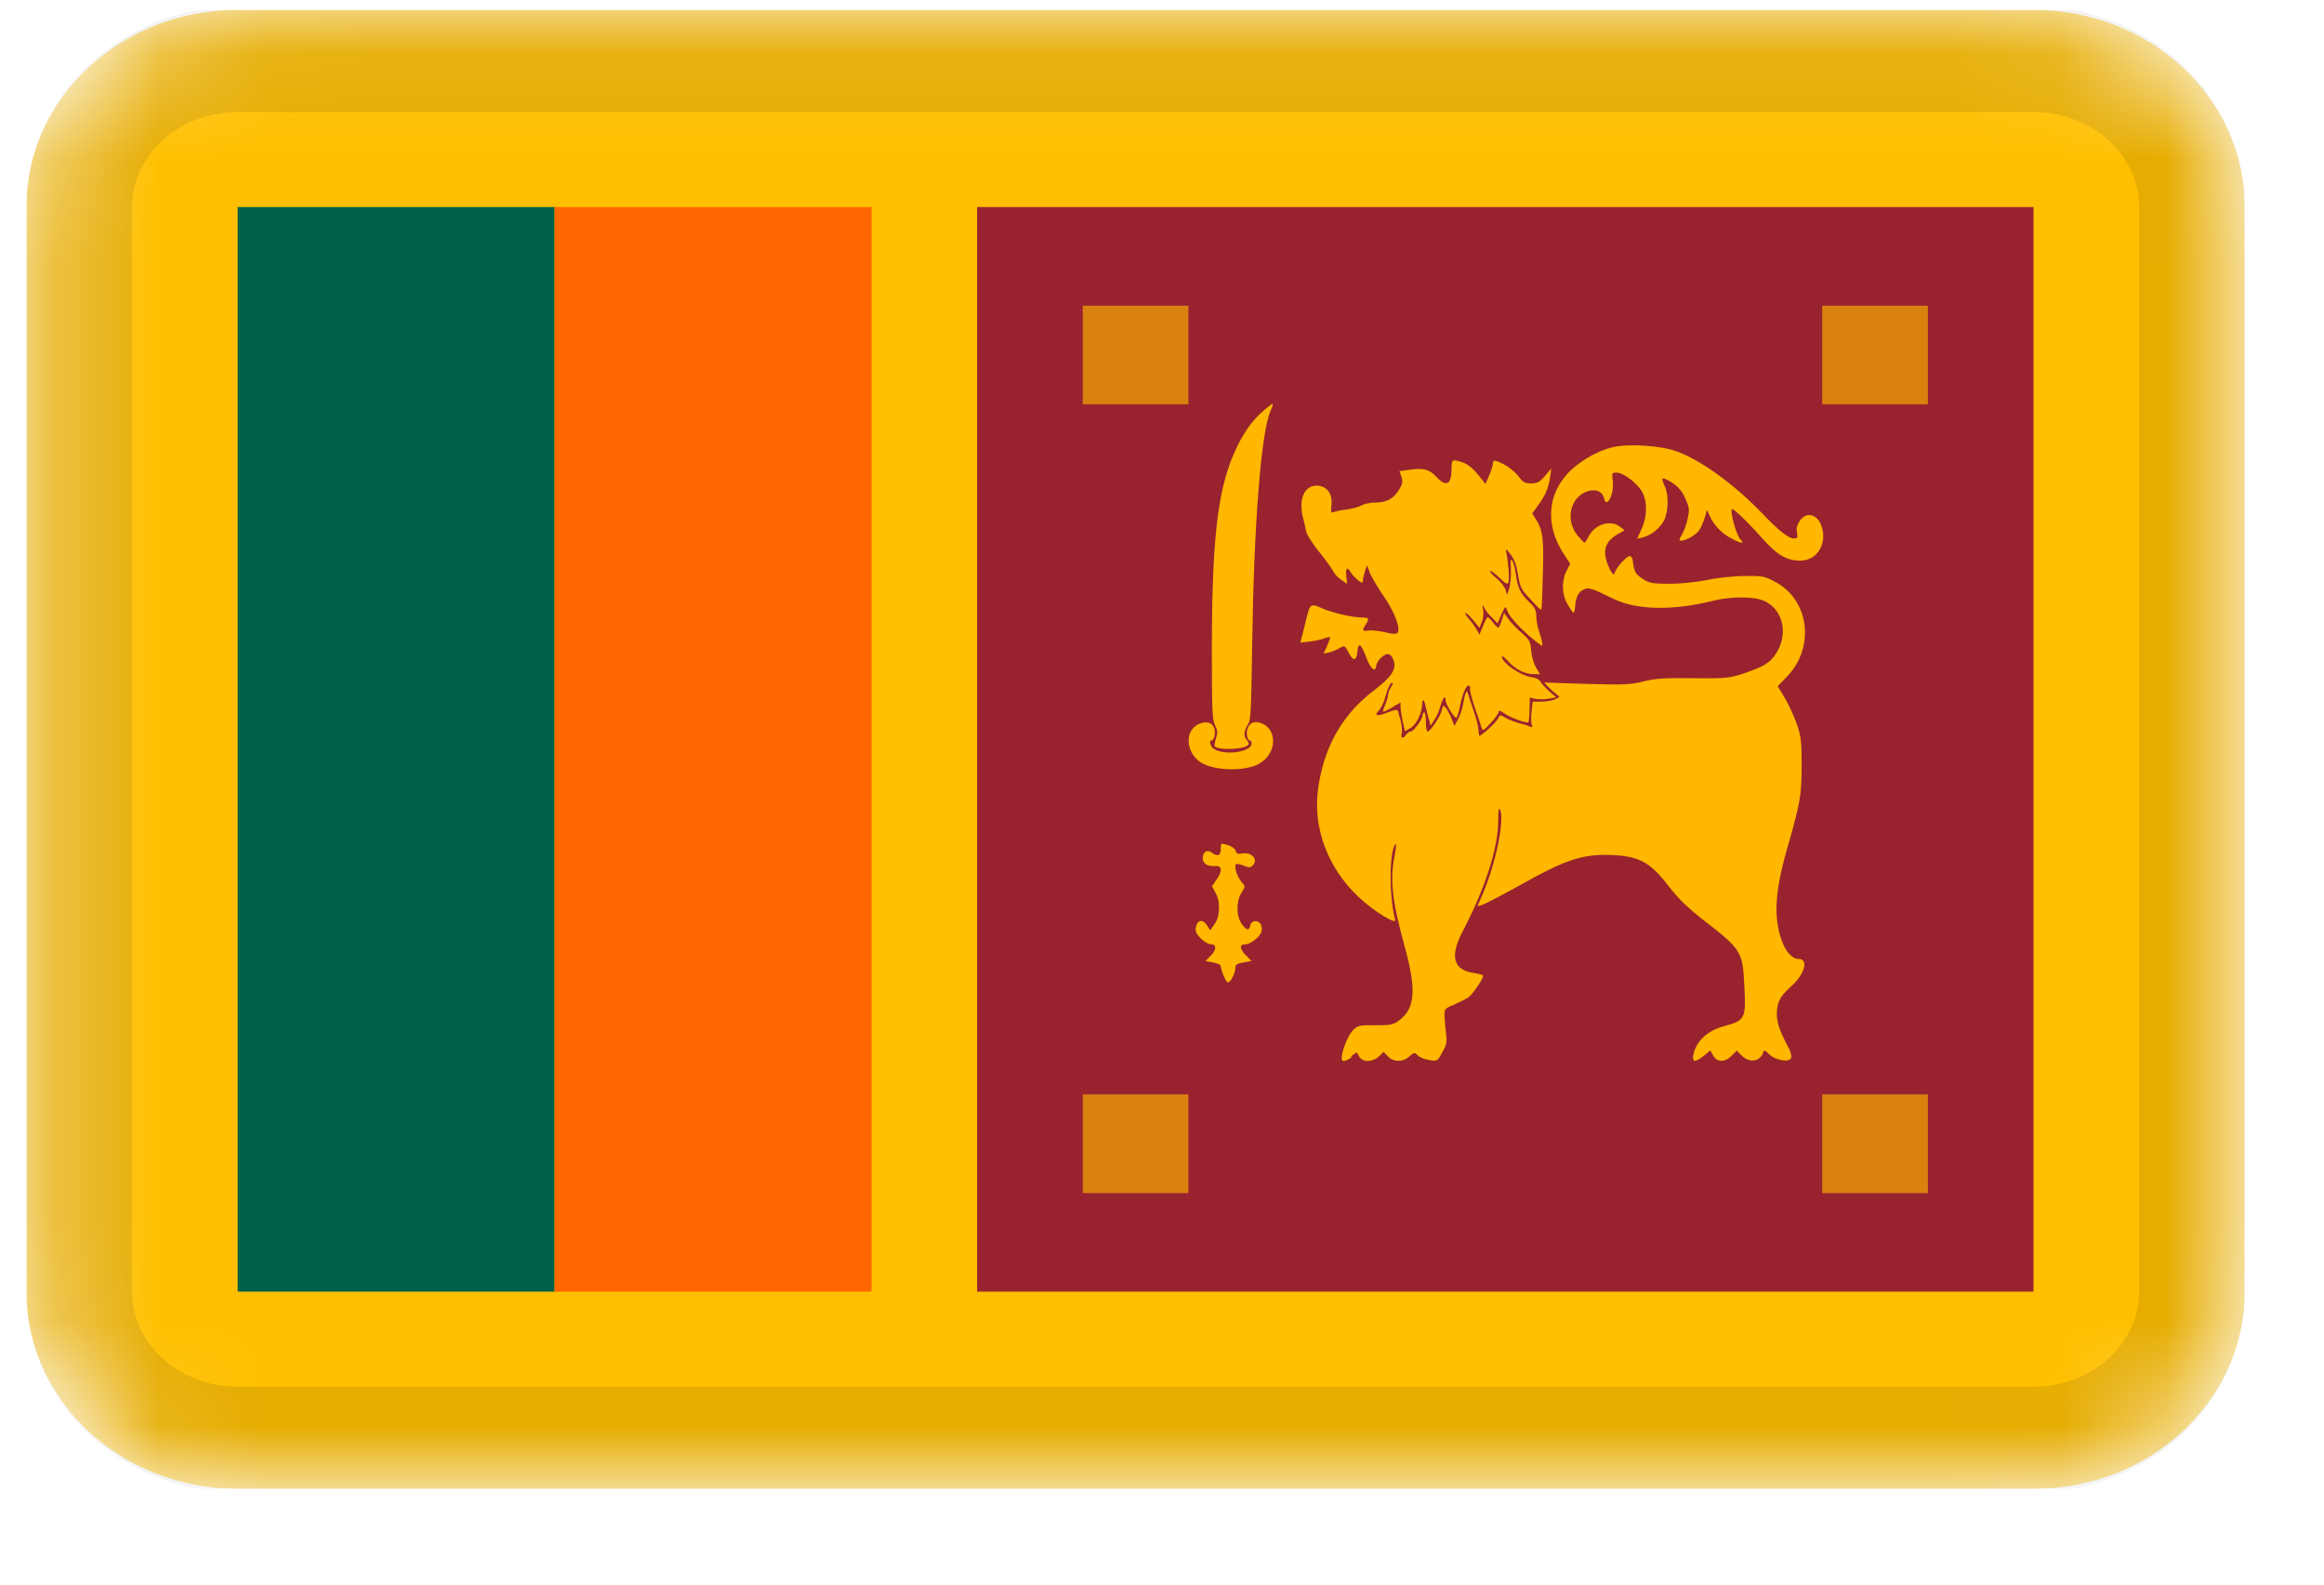
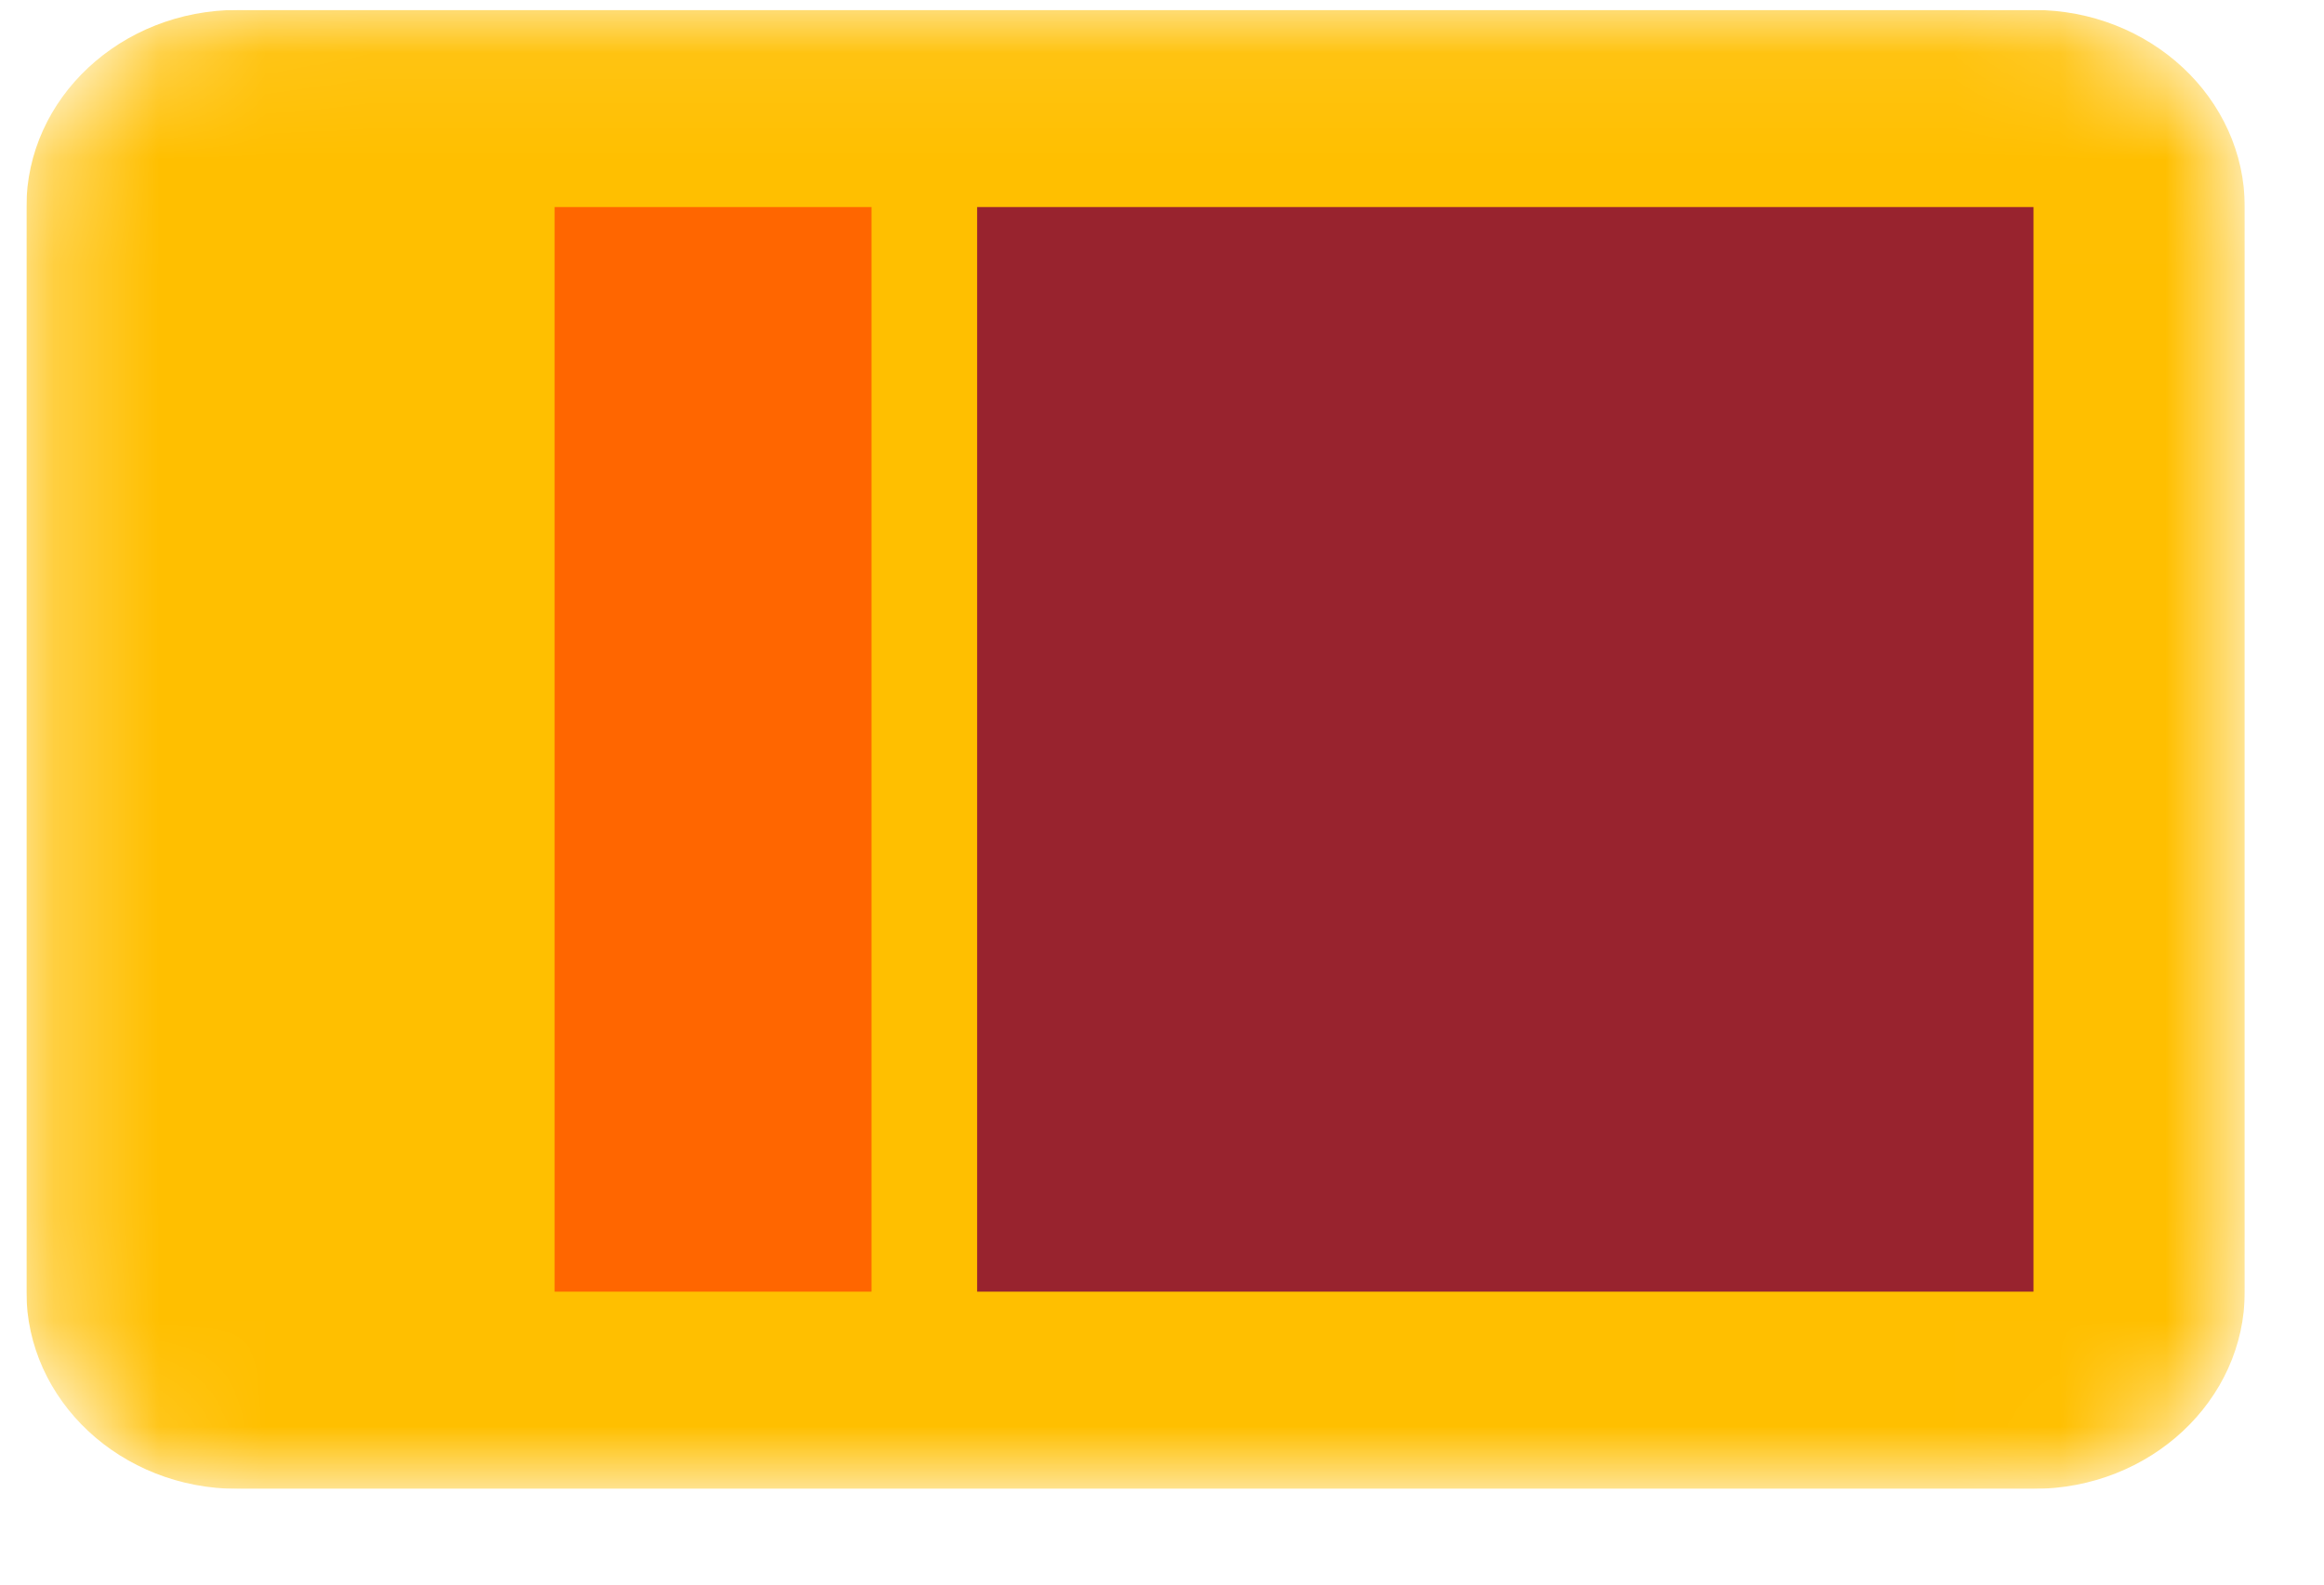
<svg xmlns="http://www.w3.org/2000/svg" viewBox="0 0 22 15" fill="none">
  <g clip-path="url(#clip0_1_86056)">
    <mask id="mask0_1_86056" style="mask-type:alpha" maskUnits="userSpaceOnUse" x="0" y="0" width="22" height="15">
      <path d="M19.25 0.094H2.25C1.145 0.094 0.25 0.929 0.25 1.96V12.227C0.25 13.258 1.145 14.094 2.25 14.094H19.25C20.355 14.094 21.25 13.258 21.25 12.227V1.96C21.25 0.929 20.355 0.094 19.25 0.094Z" fill="white" />
    </mask>
    <g mask="url(#mask0_1_86056)">
      <path d="M19.25 0.094H2.25C1.145 0.094 0.25 0.929 0.25 1.96V12.227C0.25 13.258 1.145 14.094 2.25 14.094H19.25C20.355 14.094 21.25 13.258 21.25 12.227V1.96C21.25 0.929 20.355 0.094 19.25 0.094Z" fill="#FFBF00" />
-       <path fill-rule="evenodd" clip-rule="evenodd" d="M2.25 1.96H5.25V12.227H2.25V1.96Z" fill="#00614A" />
      <path fill-rule="evenodd" clip-rule="evenodd" d="M5.25 1.96H8.25V12.227H5.25V1.96Z" fill="#FF6600" />
      <path fill-rule="evenodd" clip-rule="evenodd" d="M9.25 1.96H19.25V12.227H9.25V1.96Z" fill="#98232E" />
-       <path fill-rule="evenodd" clip-rule="evenodd" d="M12.786 10.002L12.844 9.961L12.867 10.002C12.9 10.058 12.992 10.056 13.052 10.002L13.098 9.958L13.139 10C13.188 10.056 13.283 10.056 13.342 10C13.386 9.961 13.393 9.96 13.421 9.991C13.437 10.008 13.486 10.028 13.528 10.034C13.607 10.048 13.608 10.047 13.653 9.962C13.694 9.891 13.698 9.863 13.69 9.794C13.684 9.747 13.677 9.674 13.675 9.63C13.672 9.55 13.672 9.549 13.767 9.509C13.816 9.487 13.877 9.457 13.899 9.442C13.937 9.418 14.04 9.267 14.04 9.237C14.04 9.229 13.999 9.218 13.95 9.21C13.755 9.182 13.722 9.052 13.85 8.809C14.056 8.415 14.181 8.03 14.182 7.784C14.182 7.675 14.188 7.638 14.2 7.663C14.245 7.759 14.162 8.167 14.037 8.461L13.986 8.579L14.034 8.565C14.06 8.556 14.217 8.475 14.382 8.383C14.832 8.131 14.986 8.08 15.278 8.095C15.523 8.108 15.627 8.167 15.799 8.392C15.89 8.51 15.979 8.595 16.139 8.72C16.483 8.987 16.497 9.01 16.512 9.323C16.529 9.641 16.523 9.659 16.328 9.712C16.163 9.756 16.058 9.852 16.03 9.985C16.017 10.057 16.047 10.06 16.131 9.993L16.191 9.944L16.218 9.993C16.255 10.058 16.331 10.058 16.393 9.993L16.441 9.946L16.488 9.993C16.564 10.067 16.666 10.05 16.694 9.955C16.698 9.938 16.713 9.944 16.744 9.976C16.799 10.036 16.939 10.062 16.956 10.013C16.962 9.996 16.95 9.952 16.93 9.916C16.849 9.763 16.823 9.689 16.82 9.606C16.82 9.49 16.848 9.434 16.954 9.339C17.084 9.224 17.125 9.078 17.026 9.078C16.966 9.078 16.904 9.01 16.866 8.901C16.787 8.681 16.802 8.434 16.921 8.023C17.041 7.603 17.055 7.529 17.055 7.249C17.055 7.022 17.052 6.983 17.011 6.858C16.985 6.784 16.933 6.67 16.896 6.608L16.829 6.496L16.916 6.405C17.183 6.13 17.13 5.681 16.806 5.509C16.709 5.455 16.684 5.45 16.512 5.453C16.409 5.453 16.253 5.47 16.163 5.49C16.07 5.509 15.916 5.526 15.81 5.526C15.643 5.526 15.614 5.522 15.55 5.479C15.482 5.434 15.47 5.414 15.457 5.311C15.456 5.289 15.444 5.268 15.431 5.264C15.409 5.255 15.302 5.367 15.287 5.419C15.28 5.443 15.273 5.442 15.251 5.41C15.236 5.387 15.214 5.335 15.204 5.296C15.177 5.195 15.21 5.119 15.303 5.063L15.379 5.02L15.336 4.986C15.246 4.917 15.094 4.964 15.039 5.079C15.023 5.11 15.005 5.137 15.001 5.137C14.995 5.137 14.966 5.107 14.934 5.069C14.819 4.929 14.858 4.72 15.014 4.656C15.097 4.622 15.169 4.648 15.184 4.716C15.207 4.821 15.28 4.684 15.268 4.56C15.258 4.477 15.258 4.474 15.305 4.474C15.368 4.474 15.505 4.578 15.547 4.66C15.598 4.754 15.592 4.903 15.537 5.013L15.498 5.1L15.552 5.087C15.632 5.066 15.711 5.003 15.752 4.928C15.793 4.848 15.799 4.692 15.761 4.607C15.725 4.526 15.729 4.514 15.781 4.542C15.873 4.589 15.921 4.639 15.959 4.729C15.992 4.808 15.995 4.827 15.976 4.911C15.966 4.962 15.941 5.029 15.922 5.06C15.893 5.109 15.893 5.118 15.915 5.118C15.959 5.118 16.05 5.066 16.082 5.024C16.099 5.002 16.122 4.95 16.136 4.905L16.159 4.827L16.186 4.886C16.224 4.97 16.296 5.048 16.386 5.095C16.483 5.148 16.523 5.151 16.473 5.103C16.439 5.07 16.375 4.841 16.395 4.82C16.404 4.807 16.537 4.932 16.684 5.098C16.826 5.257 16.915 5.307 17.044 5.307C17.212 5.307 17.308 5.128 17.235 4.959C17.189 4.86 17.093 4.847 17.037 4.931C17.011 4.97 17.003 5.001 17.011 5.041C17.02 5.092 17.017 5.097 16.98 5.097C16.93 5.097 16.837 5.023 16.669 4.847C16.412 4.581 16.099 4.355 15.873 4.273C15.729 4.219 15.419 4.198 15.274 4.232C15.114 4.267 14.924 4.381 14.822 4.503C14.639 4.717 14.637 5.002 14.815 5.262L14.864 5.337L14.831 5.402C14.78 5.499 14.784 5.629 14.841 5.724C14.866 5.766 14.89 5.801 14.896 5.801C14.902 5.801 14.909 5.773 14.911 5.74C14.915 5.656 14.944 5.6 14.995 5.579C15.039 5.558 15.068 5.568 15.273 5.668C15.488 5.776 15.841 5.782 16.216 5.687C16.401 5.642 16.619 5.645 16.715 5.695C16.89 5.786 16.93 6.023 16.802 6.203C16.745 6.28 16.692 6.311 16.512 6.373C16.373 6.42 16.341 6.423 16.029 6.42C15.761 6.416 15.665 6.423 15.556 6.451C15.438 6.481 15.367 6.484 15.018 6.474L14.617 6.461L14.662 6.507C14.685 6.532 14.722 6.563 14.739 6.576C14.768 6.596 14.768 6.599 14.723 6.619C14.695 6.633 14.637 6.642 14.592 6.642H14.509L14.499 6.73C14.493 6.778 14.493 6.832 14.499 6.854C14.509 6.885 14.507 6.888 14.479 6.877C14.463 6.868 14.415 6.854 14.373 6.843C14.332 6.831 14.275 6.81 14.248 6.793C14.203 6.765 14.198 6.765 14.181 6.802C14.166 6.836 14.027 6.965 14.005 6.965C14.002 6.965 13.998 6.94 13.995 6.909C13.995 6.879 13.976 6.8 13.951 6.733C13.93 6.668 13.905 6.595 13.899 6.573C13.889 6.539 13.886 6.537 13.874 6.563C13.867 6.579 13.857 6.624 13.851 6.663C13.845 6.701 13.825 6.766 13.805 6.803L13.768 6.872L13.745 6.813C13.722 6.749 13.681 6.682 13.665 6.682C13.661 6.682 13.652 6.703 13.646 6.729C13.636 6.78 13.539 6.925 13.515 6.925C13.505 6.925 13.498 6.884 13.498 6.834C13.498 6.784 13.492 6.744 13.482 6.744C13.473 6.744 13.466 6.756 13.466 6.772C13.466 6.809 13.383 6.924 13.355 6.924C13.342 6.924 13.323 6.937 13.312 6.954C13.281 6.997 13.257 6.991 13.268 6.944C13.275 6.921 13.271 6.87 13.261 6.828L13.233 6.73C13.229 6.715 13.2 6.718 13.137 6.744C13.036 6.784 13.002 6.777 13.053 6.725C13.073 6.706 13.104 6.643 13.118 6.583C13.134 6.523 13.159 6.471 13.172 6.465C13.191 6.459 13.19 6.467 13.168 6.504C13.152 6.53 13.139 6.565 13.139 6.582C13.139 6.599 13.127 6.638 13.113 6.671C13.098 6.704 13.089 6.733 13.092 6.736C13.097 6.741 13.134 6.723 13.178 6.697L13.258 6.65V6.692C13.258 6.716 13.268 6.776 13.278 6.829L13.3 6.922L13.354 6.891C13.409 6.859 13.463 6.746 13.463 6.66C13.463 6.615 13.482 6.622 13.491 6.669L13.518 6.781L13.543 6.869L13.579 6.813C13.6 6.782 13.627 6.722 13.637 6.679C13.658 6.606 13.685 6.575 13.685 6.628C13.685 6.667 13.771 6.805 13.787 6.794C13.796 6.788 13.812 6.736 13.822 6.678C13.847 6.557 13.884 6.475 13.909 6.492C13.919 6.499 13.921 6.51 13.916 6.52C13.912 6.529 13.931 6.608 13.96 6.695C13.991 6.782 14.021 6.87 14.025 6.889C14.036 6.922 14.046 6.917 14.107 6.849C14.148 6.807 14.181 6.76 14.185 6.745C14.191 6.722 14.2 6.723 14.236 6.75C14.286 6.789 14.456 6.853 14.469 6.836C14.473 6.83 14.479 6.775 14.479 6.715L14.482 6.603L14.531 6.615C14.559 6.622 14.614 6.621 14.656 6.615L14.732 6.601L14.665 6.543C14.629 6.511 14.591 6.47 14.582 6.451C14.572 6.433 14.537 6.414 14.502 6.411C14.399 6.4 14.217 6.274 14.217 6.215C14.217 6.203 14.242 6.222 14.274 6.257C14.341 6.334 14.435 6.382 14.518 6.382H14.579L14.541 6.321C14.52 6.283 14.499 6.216 14.495 6.159C14.488 6.071 14.479 6.057 14.405 5.991C14.36 5.952 14.303 5.893 14.28 5.861L14.238 5.802L14.216 5.872C14.204 5.911 14.188 5.942 14.184 5.942C14.178 5.942 14.153 5.919 14.133 5.892C14.111 5.864 14.088 5.842 14.084 5.842C14.076 5.842 14.057 5.879 14.039 5.926L14.005 6.007L13.979 5.961C13.964 5.933 13.931 5.888 13.905 5.858C13.877 5.826 13.863 5.802 13.873 5.802C13.883 5.802 13.916 5.834 13.947 5.872L14.005 5.943L14.027 5.891C14.04 5.861 14.046 5.813 14.04 5.775C14.03 5.719 14.031 5.717 14.05 5.751C14.059 5.774 14.092 5.817 14.123 5.845L14.177 5.901L14.213 5.817C14.251 5.733 14.252 5.733 14.268 5.781C14.29 5.849 14.453 6.015 14.591 6.11C14.611 6.125 14.602 6.073 14.563 5.956C14.553 5.925 14.543 5.869 14.543 5.832C14.543 5.776 14.531 5.751 14.473 5.696C14.392 5.618 14.366 5.563 14.35 5.437C14.344 5.386 14.329 5.329 14.318 5.311C14.3 5.283 14.297 5.299 14.303 5.393C14.305 5.458 14.297 5.537 14.287 5.57L14.267 5.63L14.251 5.58C14.241 5.552 14.204 5.505 14.165 5.472C14.126 5.442 14.101 5.411 14.105 5.404C14.111 5.399 14.15 5.427 14.193 5.468C14.258 5.53 14.273 5.537 14.28 5.51C14.29 5.477 14.28 5.336 14.261 5.239C14.251 5.189 14.251 5.189 14.3 5.248C14.336 5.295 14.355 5.347 14.37 5.441C14.39 5.559 14.4 5.581 14.489 5.674C14.541 5.733 14.588 5.777 14.591 5.773C14.595 5.769 14.601 5.62 14.605 5.442C14.616 5.101 14.605 5.02 14.539 4.914L14.505 4.86L14.557 4.788C14.627 4.695 14.659 4.62 14.674 4.518L14.685 4.434L14.626 4.505C14.575 4.563 14.553 4.576 14.495 4.576C14.438 4.576 14.415 4.565 14.379 4.514C14.332 4.453 14.251 4.395 14.172 4.366C14.143 4.357 14.133 4.361 14.133 4.385C14.133 4.404 14.117 4.454 14.098 4.499L14.062 4.581L13.989 4.49C13.943 4.434 13.889 4.391 13.848 4.378C13.745 4.344 13.741 4.347 13.741 4.443C13.741 4.586 13.691 4.613 13.601 4.518C13.534 4.443 13.476 4.428 13.348 4.446L13.248 4.46L13.268 4.516C13.281 4.562 13.277 4.581 13.245 4.634C13.194 4.72 13.126 4.757 13.021 4.757C12.973 4.757 12.914 4.77 12.887 4.785C12.863 4.799 12.8 4.817 12.748 4.823C12.695 4.829 12.64 4.841 12.624 4.848C12.601 4.859 12.598 4.85 12.604 4.781C12.617 4.674 12.559 4.597 12.464 4.597C12.345 4.597 12.29 4.73 12.336 4.907C12.347 4.94 12.357 4.995 12.363 5.025C12.37 5.058 12.422 5.145 12.491 5.228C12.555 5.308 12.614 5.391 12.624 5.413C12.634 5.434 12.668 5.469 12.697 5.489L12.752 5.527L12.745 5.455C12.738 5.374 12.752 5.361 12.786 5.417C12.799 5.439 12.829 5.471 12.855 5.492C12.896 5.522 12.902 5.523 12.902 5.496C12.902 5.477 12.911 5.44 12.921 5.408L12.941 5.352L12.97 5.429C12.989 5.471 13.046 5.567 13.098 5.643C13.2 5.788 13.262 5.951 13.23 5.989C13.217 6.004 13.182 6.003 13.111 5.985C13.053 5.972 12.983 5.964 12.954 5.969C12.895 5.978 12.892 5.969 12.928 5.913C12.966 5.854 12.96 5.845 12.884 5.845C12.797 5.845 12.582 5.793 12.499 5.751C12.419 5.714 12.399 5.723 12.377 5.817L12.334 5.989L12.31 6.083L12.398 6.073C12.445 6.067 12.508 6.055 12.534 6.044C12.562 6.034 12.588 6.029 12.591 6.031C12.594 6.035 12.581 6.073 12.563 6.114L12.53 6.188L12.585 6.175C12.614 6.168 12.659 6.149 12.684 6.134C12.729 6.108 12.732 6.11 12.767 6.178C12.809 6.262 12.842 6.259 12.85 6.169C12.857 6.077 12.883 6.091 12.93 6.213C12.973 6.331 13.02 6.372 13.027 6.303C13.03 6.281 13.053 6.242 13.081 6.219C13.133 6.172 13.174 6.187 13.195 6.26C13.22 6.335 13.168 6.413 13.015 6.529C12.706 6.76 12.527 7.078 12.476 7.481C12.43 7.845 12.573 8.222 12.863 8.493C13.001 8.623 13.22 8.759 13.207 8.707C13.149 8.485 13.15 8.063 13.21 7.991C13.22 7.98 13.216 8.024 13.204 8.089C13.155 8.329 13.177 8.521 13.3 8.97C13.411 9.377 13.396 9.55 13.239 9.664C13.188 9.701 13.155 9.707 13.018 9.705C12.87 9.703 12.854 9.707 12.806 9.754C12.761 9.8 12.701 9.95 12.701 10.019C12.701 10.056 12.735 10.051 12.802 10.004L12.786 10.002ZM11.665 9.255C11.681 9.23 11.694 9.19 11.694 9.167C11.694 9.131 11.707 9.122 11.771 9.111L11.848 9.097L11.797 9.046C11.736 8.986 11.729 8.94 11.784 8.94C11.836 8.94 11.928 8.871 11.941 8.818C11.948 8.796 11.944 8.764 11.934 8.747C11.903 8.705 11.847 8.712 11.836 8.759C11.825 8.809 11.806 8.81 11.764 8.759C11.7 8.684 11.697 8.527 11.761 8.436C11.789 8.393 11.789 8.389 11.751 8.346C11.71 8.298 11.681 8.203 11.7 8.181C11.707 8.174 11.739 8.181 11.771 8.194C11.819 8.213 11.838 8.215 11.857 8.194C11.916 8.138 11.851 8.063 11.757 8.08C11.72 8.087 11.704 8.08 11.698 8.056C11.694 8.037 11.662 8.012 11.623 8C11.557 7.979 11.556 7.981 11.556 8.037C11.556 8.1 11.527 8.112 11.473 8.072C11.428 8.039 11.386 8.064 11.386 8.123C11.386 8.177 11.431 8.204 11.509 8.198C11.569 8.193 11.572 8.25 11.514 8.33L11.473 8.389L11.505 8.448C11.556 8.535 11.55 8.679 11.495 8.751L11.456 8.807L11.428 8.762C11.389 8.7 11.338 8.705 11.322 8.772C11.312 8.816 11.322 8.835 11.366 8.882C11.396 8.913 11.438 8.938 11.461 8.938C11.52 8.938 11.518 8.994 11.457 9.052L11.411 9.097L11.485 9.111C11.524 9.118 11.556 9.133 11.556 9.143C11.556 9.181 11.607 9.3 11.623 9.3C11.633 9.3 11.653 9.281 11.666 9.256L11.665 9.255ZM11.918 7.23C12.085 7.139 12.098 6.909 11.943 6.847C11.877 6.823 11.836 6.838 11.812 6.891C11.793 6.933 11.806 7.009 11.832 7.009C11.841 7.009 11.848 7.022 11.848 7.039C11.848 7.119 11.595 7.155 11.492 7.09C11.456 7.067 11.441 7.008 11.472 7.008C11.492 7.008 11.508 6.946 11.498 6.903C11.482 6.845 11.434 6.825 11.366 6.847C11.21 6.898 11.216 7.123 11.373 7.221C11.502 7.298 11.787 7.303 11.921 7.23H11.918ZM11.816 7.053C11.825 7.043 11.822 7.025 11.806 7.009C11.771 6.974 11.773 6.923 11.81 6.864C11.841 6.82 11.844 6.755 11.854 6.093C11.87 4.951 11.938 4.093 12.028 3.888C12.065 3.805 12.059 3.804 11.966 3.883C11.847 3.984 11.757 4.116 11.677 4.303C11.524 4.658 11.472 5.135 11.472 6.155C11.472 6.733 11.476 6.808 11.502 6.864C11.527 6.914 11.528 6.934 11.511 6.989C11.499 7.025 11.495 7.059 11.499 7.064C11.534 7.105 11.78 7.095 11.816 7.052L11.816 7.053Z" fill="#FFB700" />
-       <path fill-rule="evenodd" clip-rule="evenodd" d="M10.25 2.894H11.25V3.827H10.25V2.894ZM17.25 2.894H18.25V3.827H17.25V2.894ZM10.25 10.36H11.25V11.294H10.25V10.36ZM17.25 10.36H18.25V11.294H17.25V10.36Z" fill="#DA8210" />
-       <path d="M19.25 0.561H2.25C1.422 0.561 0.75 1.187 0.75 1.961V12.227C0.75 13 1.422 13.627 2.25 13.627H19.25C20.078 13.627 20.75 13 20.75 12.227V1.961C20.75 1.187 20.078 0.561 19.25 0.561Z" stroke="black" stroke-opacity="0.1" />
    </g>
  </g>
  <defs>
    <clipPath id="clip0_1_86056">
      <rect width="21" height="14" fill="white" transform="translate(0.25 0.094)" />
    </clipPath>
  </defs>
</svg>